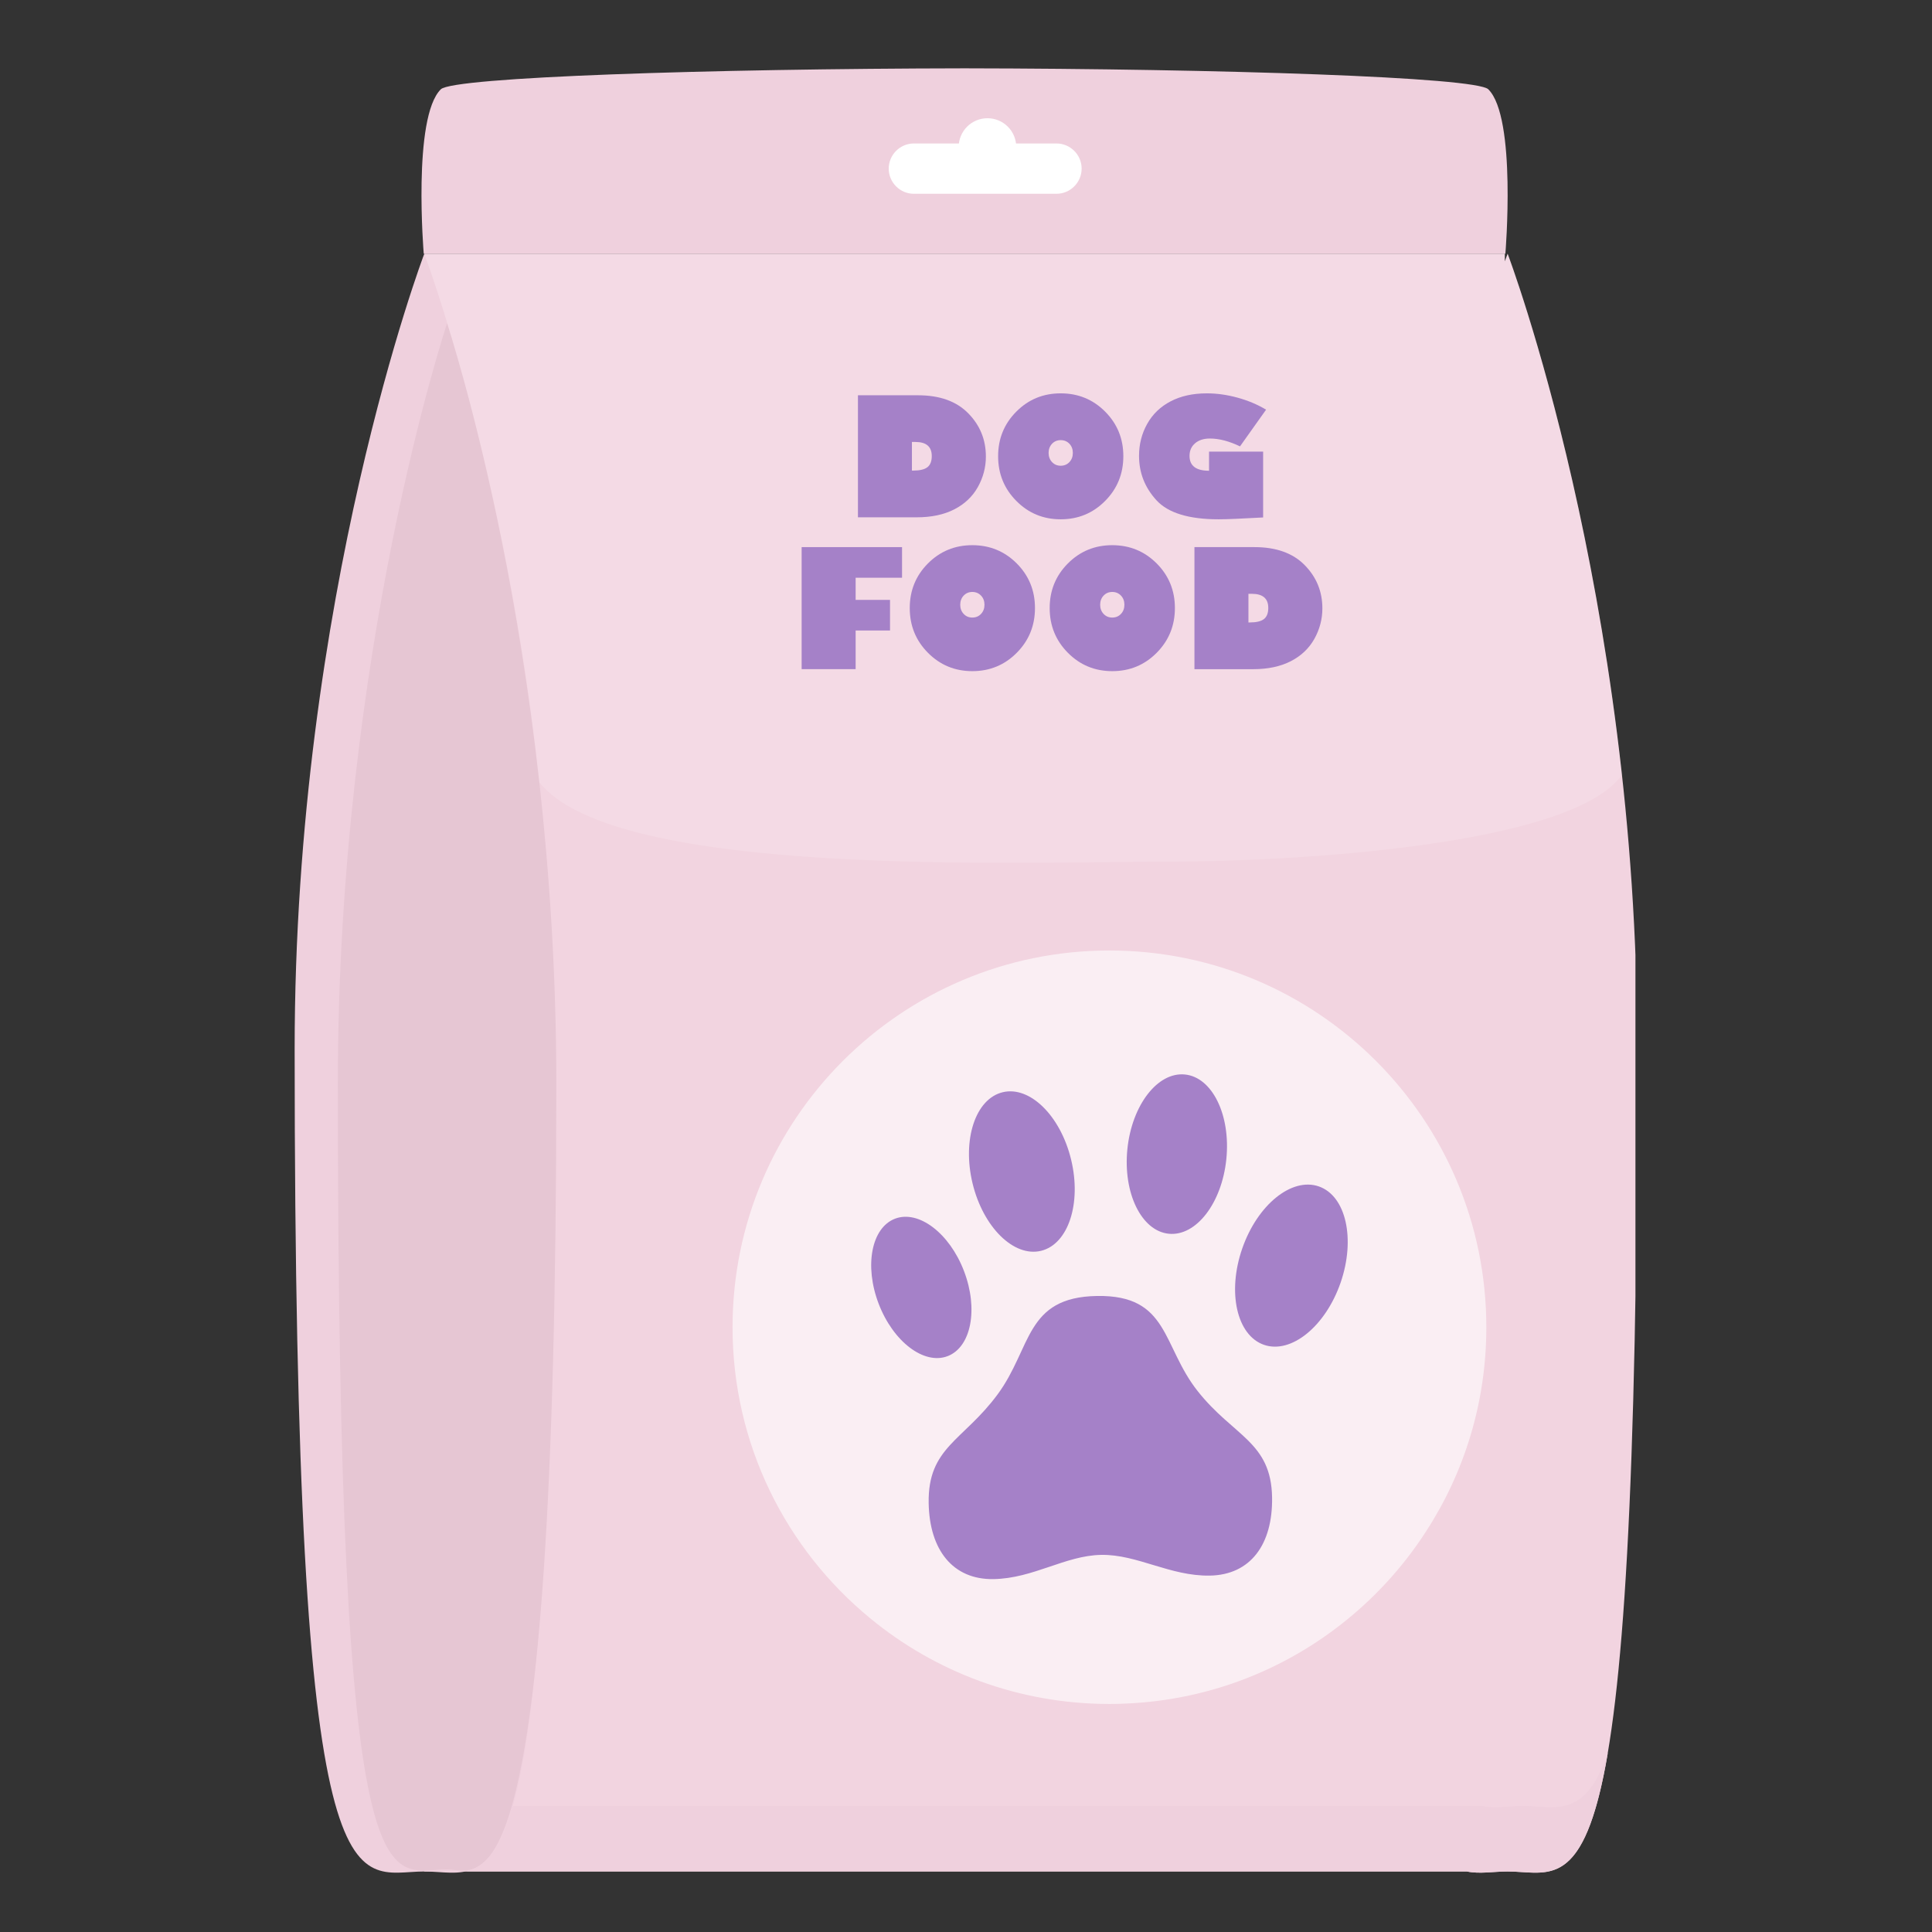
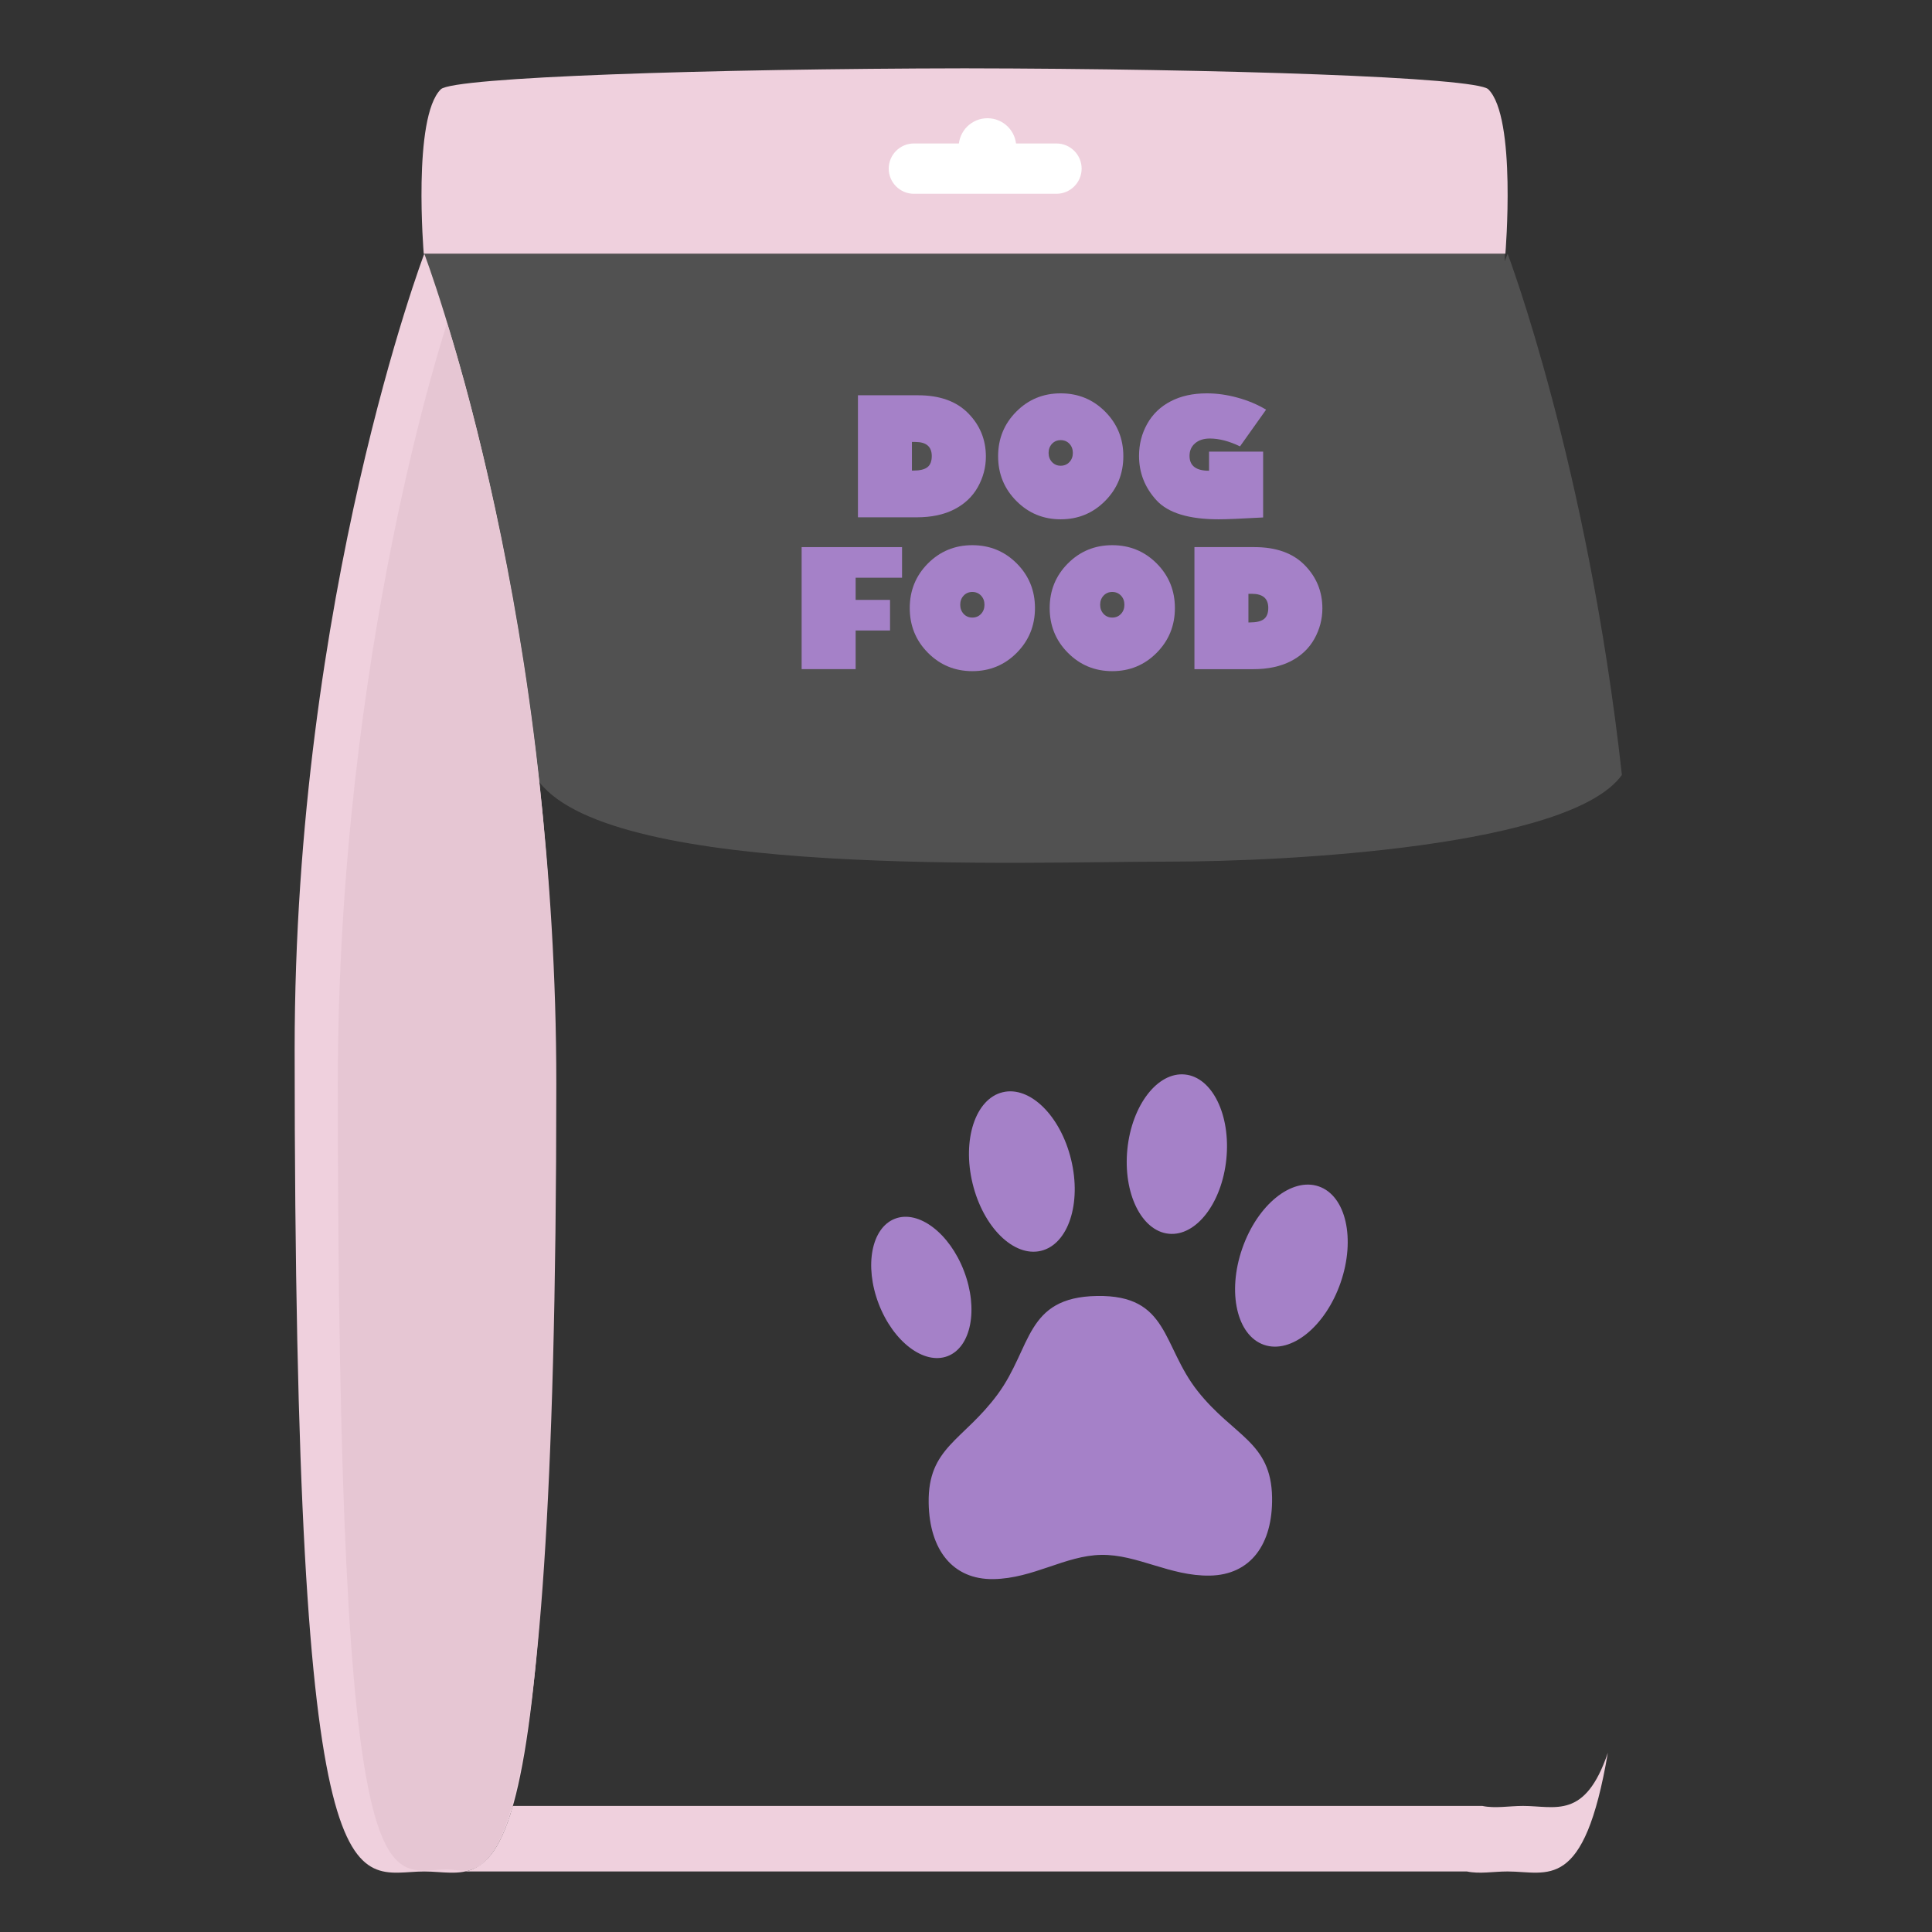
<svg xmlns="http://www.w3.org/2000/svg" width="500" zoomAndPan="magnify" viewBox="0 0 375 375" height="500" preserveAspectRatio="xMidYMid meet" version="1.0">
  <rect x="0" y="0" width="375" height="375" fill="#333333" stroke="none" />
  <defs>
    <filter x="0%" y="0%" width="100%" height="100%" id="bfd0498be0">
      <feColorMatrix values="0 0 0 0 1 0 0 0 0 1 0 0 0 0 1 0 0 0 1 0" color-interpolation-filters="sRGB" />
    </filter>
    <clipPath id="f1f909c4d6">
      <path d="M 81 13.262 L 293 13.262 L 293 50 L 81 50 Z M 81 13.262 " clip-rule="nonzero" />
    </clipPath>
    <clipPath id="e8057a109f">
-       <path d="M 82 49 L 317.438 49 L 317.438 364 L 82 364 Z M 82 49 " clip-rule="nonzero" />
-     </clipPath>
+       </clipPath>
    <clipPath id="faaa63ab25">
      <path d="M 57.188 49 L 108 49 L 108 364 L 57.188 364 Z M 57.188 49 " clip-rule="nonzero" />
    </clipPath>
    <mask id="c8ac191da0">
      <g filter="url(#bfd0498be0)">
        <rect x="-37.5" width="450" fill="#000000" y="-37.5" height="450" fill-opacity="0.15" />
      </g>
    </mask>
    <clipPath id="b61c231881">
      <path d="M 0.078 0.199 L 233 0.199 L 233 118.762 L 0.078 118.762 Z M 0.078 0.199 " clip-rule="nonzero" />
    </clipPath>
    <clipPath id="77b2f557a5">
      <rect x="0" width="234" y="0" height="119" />
    </clipPath>
    <mask id="ba6f0f8e8f">
      <g filter="url(#bfd0498be0)">
        <rect x="-37.5" width="450" fill="#000000" y="-37.5" height="450" fill-opacity="0.61" />
      </g>
    </mask>
    <clipPath id="171b2cfd6c">
-       <path d="M 0.078 0.078 L 146.719 0.078 L 146.719 147 L 0.078 147 Z M 0.078 0.078 " clip-rule="nonzero" />
-     </clipPath>
+       </clipPath>
    <clipPath id="d2b1f4a0bd">
      <rect x="0" width="147" y="0" height="148" />
    </clipPath>
  </defs>
  <g clip-path="url(#f1f909c4d6)">
    <path fill="#efd0dd" d="M 85.566 17.328 C 87.969 14.969 137.59 13.34 187.223 13.262 C 236.855 13.34 286.473 14.969 288.875 17.328 C 294.406 22.766 292.195 49.242 292.195 49.242 L 82.246 49.242 C 82.246 49.242 80.035 22.77 85.566 17.328 Z M 85.566 17.328 " fill-opacity="1" fill-rule="nonzero" />
  </g>
  <g clip-path="url(#e8057a109f)">
    <path fill="#f2d4e0" d="M 82.355 49.242 L 292.086 49.242 L 292.086 50.738 C 292.438 49.758 292.629 49.242 292.629 49.242 C 292.629 49.242 317.801 115.551 317.801 203.68 C 317.801 376.488 306.531 363.254 292.629 363.254 C 289.867 363.254 287.215 363.77 284.723 363.254 L 82.355 363.254 Z M 82.355 49.242 " fill-opacity="1" fill-rule="nonzero" />
  </g>
  <g clip-path="url(#faaa63ab25)">
    <path fill="#efd0dd" d="M 107.52 203.68 C 107.52 115.551 82.355 49.242 82.355 49.242 C 82.355 49.242 57.191 115.551 57.191 203.68 C 57.191 376.488 68.461 363.254 82.355 363.254 C 96.258 363.254 107.52 376.492 107.52 203.68 Z M 107.52 203.68 " fill-opacity="1" fill-rule="nonzero" />
  </g>
  <path fill="#e6c6d3" d="M 107.98 210.355 C 107.98 126.133 86.777 62.762 86.777 62.762 C 86.777 62.762 65.574 126.133 65.574 210.355 C 65.574 375.5 75.062 362.855 86.777 362.855 C 93.449 362.852 107.98 375.5 107.98 210.355 Z M 107.98 210.355 " fill-opacity="1" fill-rule="nonzero" />
  <g mask="url(#c8ac191da0)">
    <g transform="matrix(1, 0, 0, 1, 82, 49)">
      <g clip-path="url(#77b2f557a5)">
        <g clip-path="url(#b61c231881)">
          <path fill="#ffffff" d="M 22.684 102.824 C 16.113 41.793 0.344 0.242 0.344 0.242 L 210.078 0.242 L 210.078 1.738 C 210.426 0.758 210.625 0.242 210.625 0.242 C 210.625 0.242 226.145 41.152 232.809 101.41 C 222.879 115.328 168.16 118.242 144.832 118.242 C 116.578 118.242 37.355 121.582 22.684 102.824 Z M 22.684 102.824 " fill-opacity="1" fill-rule="nonzero" />
        </g>
      </g>
    </g>
  </g>
  <path fill="#efd0dd" d="M 90.332 363.25 L 284.719 363.25 C 287.203 363.773 289.867 363.25 292.625 363.25 C 300.457 363.25 307.457 367.449 312.082 340.211 C 307.656 353.242 301.918 350.531 295.625 350.531 C 292.863 350.531 290.211 351.059 287.727 350.531 L 99.535 350.531 C 96.934 359.672 93.797 362.496 90.332 363.25 Z M 90.332 363.25 " fill-opacity="1" fill-rule="nonzero" />
  <path fill="#ffffff" d="M 205.059 37.613 L 177.383 37.613 C 174.699 37.613 172.5 35.422 172.5 32.73 C 172.5 30.047 174.695 27.848 177.383 27.848 L 205.059 27.848 C 207.746 27.848 209.945 30.043 209.945 32.73 C 209.938 35.422 207.746 37.613 205.059 37.613 Z M 205.059 37.613 " fill-opacity="1" fill-rule="nonzero" />
  <path fill="#ffffff" d="M 197.254 28.531 C 197.254 28.895 197.215 29.258 197.145 29.617 C 197.074 29.977 196.969 30.328 196.828 30.664 C 196.688 31.004 196.516 31.324 196.312 31.629 C 196.105 31.938 195.875 32.219 195.617 32.477 C 195.355 32.734 195.074 32.969 194.77 33.172 C 194.465 33.375 194.141 33.547 193.805 33.688 C 193.465 33.828 193.113 33.934 192.754 34.004 C 192.395 34.074 192.031 34.113 191.664 34.113 C 191.297 34.113 190.934 34.074 190.574 34.004 C 190.215 33.934 189.867 33.828 189.527 33.688 C 189.188 33.547 188.867 33.375 188.562 33.172 C 188.254 32.969 187.973 32.734 187.715 32.477 C 187.453 32.219 187.223 31.938 187.02 31.629 C 186.816 31.324 186.645 31.004 186.504 30.664 C 186.363 30.328 186.258 29.977 186.184 29.617 C 186.113 29.258 186.078 28.895 186.078 28.531 C 186.078 28.164 186.113 27.801 186.184 27.441 C 186.258 27.082 186.363 26.73 186.504 26.395 C 186.645 26.055 186.816 25.734 187.02 25.43 C 187.223 25.125 187.453 24.84 187.715 24.582 C 187.973 24.324 188.254 24.09 188.562 23.887 C 188.867 23.684 189.188 23.512 189.527 23.371 C 189.867 23.23 190.215 23.125 190.574 23.055 C 190.934 22.984 191.297 22.949 191.664 22.949 C 192.031 22.949 192.395 22.984 192.754 23.055 C 193.113 23.125 193.465 23.23 193.805 23.371 C 194.141 23.512 194.465 23.684 194.77 23.887 C 195.074 24.09 195.355 24.324 195.617 24.582 C 195.875 24.84 196.105 25.125 196.312 25.43 C 196.516 25.734 196.688 26.055 196.828 26.395 C 196.969 26.73 197.074 27.082 197.145 27.441 C 197.215 27.801 197.254 28.164 197.254 28.531 Z M 197.254 28.531 " fill-opacity="1" fill-rule="nonzero" />
  <path fill="#a581c8" d="M 166.523 76.723 L 178.188 76.723 C 182.387 76.723 185.633 77.883 187.922 80.207 C 190.211 82.531 191.359 85.332 191.359 88.613 C 191.359 90.707 190.836 92.68 189.801 94.535 C 188.758 96.391 187.234 97.836 185.223 98.867 C 183.215 99.895 180.789 100.41 177.941 100.41 L 166.527 100.41 L 166.527 76.723 Z M 177.004 85.785 L 177.004 91.34 L 177.27 91.34 C 178.531 91.34 179.449 91.121 180.012 90.684 C 180.574 90.246 180.855 89.523 180.855 88.52 C 180.855 86.695 179.793 85.785 177.672 85.785 Z M 177.004 85.785 " fill-opacity="1" fill-rule="nonzero" />
  <path fill="#a581c8" d="M 205.879 100.797 C 202.496 100.797 199.625 99.609 197.27 97.23 C 194.914 94.859 193.734 91.961 193.734 88.547 C 193.734 85.145 194.914 82.258 197.27 79.891 C 199.625 77.523 202.496 76.348 205.879 76.348 C 209.273 76.348 212.148 77.527 214.504 79.891 C 216.859 82.258 218.039 85.137 218.039 88.547 C 218.039 91.961 216.859 94.859 214.504 97.23 C 212.148 99.609 209.273 100.797 205.879 100.797 Z M 205.879 85.43 C 205.207 85.43 204.648 85.664 204.199 86.133 C 203.758 86.609 203.531 87.199 203.531 87.91 C 203.531 88.625 203.758 89.219 204.199 89.688 C 204.645 90.164 205.199 90.398 205.879 90.398 C 206.562 90.398 207.129 90.164 207.574 89.688 C 208.016 89.219 208.238 88.625 208.238 87.91 C 208.238 87.199 208.016 86.602 207.574 86.133 C 207.125 85.664 206.562 85.43 205.879 85.43 Z M 205.879 85.43 " fill-opacity="1" fill-rule="nonzero" />
  <path fill="#a581c8" d="M 245.746 79.516 L 240.684 86.641 C 238.574 85.625 236.621 85.117 234.832 85.117 C 233.645 85.117 232.684 85.426 231.965 86.039 C 231.246 86.656 230.887 87.473 230.887 88.484 C 230.887 90.414 232.148 91.371 234.676 91.371 L 234.676 87.66 L 245.172 87.66 L 245.172 100.438 C 240.93 100.676 238.055 100.797 236.551 100.797 C 230.75 100.797 226.727 99.562 224.469 97.102 C 222.215 94.641 221.086 91.77 221.086 88.484 C 221.086 86.227 221.613 84.16 222.668 82.277 C 223.719 80.391 225.238 78.93 227.219 77.898 C 229.199 76.863 231.547 76.348 234.258 76.348 C 236.168 76.348 238.137 76.621 240.176 77.176 C 242.207 77.73 244.066 78.508 245.746 79.516 Z M 245.746 79.516 " fill-opacity="1" fill-rule="nonzero" />
  <path fill="#a581c8" d="M 155.598 129.887 L 155.598 106.195 L 175.086 106.195 L 175.086 112.137 L 166.078 112.137 L 166.078 116.438 L 172.754 116.438 L 172.754 122.379 L 166.078 122.379 L 166.078 129.879 L 155.598 129.879 Z M 155.598 129.887 " fill-opacity="1" fill-rule="nonzero" />
  <path fill="#a581c8" d="M 188.727 130.27 C 185.344 130.27 182.473 129.082 180.113 126.707 C 177.758 124.332 176.582 121.438 176.582 118.023 C 176.582 114.617 177.758 111.73 180.113 109.363 C 182.473 107 185.344 105.82 188.727 105.82 C 192.117 105.82 194.996 107.004 197.352 109.363 C 199.707 111.73 200.887 114.613 200.887 118.023 C 200.887 121.438 199.707 124.332 197.352 126.707 C 194.996 129.082 192.117 130.27 188.727 130.27 Z M 188.727 114.898 C 188.055 114.898 187.496 115.133 187.047 115.605 C 186.605 116.078 186.379 116.668 186.379 117.383 C 186.379 118.094 186.605 118.688 187.047 119.16 C 187.488 119.633 188.047 119.867 188.727 119.867 C 189.41 119.867 189.977 119.633 190.418 119.16 C 190.863 118.688 191.086 118.094 191.086 117.383 C 191.086 116.668 190.863 116.074 190.418 115.605 C 189.973 115.141 189.41 114.898 188.727 114.898 Z M 188.727 114.898 " fill-opacity="1" fill-rule="nonzero" />
  <path fill="#a581c8" d="M 215.887 130.27 C 212.504 130.27 209.633 129.082 207.277 126.707 C 204.918 124.332 203.742 121.438 203.742 118.023 C 203.742 114.617 204.918 111.73 207.277 109.363 C 209.633 107 212.504 105.82 215.887 105.82 C 219.277 105.82 222.156 107.004 224.512 109.363 C 226.867 111.73 228.047 114.613 228.047 118.023 C 228.047 121.438 226.867 124.332 224.512 126.707 C 222.156 129.082 219.285 130.27 215.887 130.27 Z M 215.887 114.898 C 215.215 114.898 214.656 115.133 214.207 115.605 C 213.766 116.078 213.539 116.668 213.539 117.383 C 213.539 118.094 213.766 118.688 214.207 119.16 C 214.652 119.633 215.207 119.867 215.887 119.867 C 216.57 119.867 217.137 119.633 217.578 119.16 C 218.023 118.688 218.246 118.094 218.246 117.383 C 218.246 116.668 218.023 116.074 217.578 115.605 C 217.137 115.141 216.57 114.898 215.887 114.898 Z M 215.887 114.898 " fill-opacity="1" fill-rule="nonzero" />
  <path fill="#a581c8" d="M 231.836 106.195 L 243.5 106.195 C 247.699 106.195 250.949 107.359 253.234 109.684 C 255.523 112.008 256.672 114.805 256.672 118.09 C 256.672 120.18 256.148 122.156 255.113 124.012 C 254.07 125.867 252.547 127.309 250.535 128.344 C 248.531 129.367 246.102 129.887 243.254 129.887 L 231.84 129.887 L 231.84 106.195 Z M 242.32 115.258 L 242.32 120.816 L 242.586 120.816 C 243.848 120.816 244.766 120.598 245.328 120.16 C 245.891 119.723 246.172 118.996 246.172 117.996 C 246.172 116.172 245.109 115.258 242.988 115.258 Z M 242.32 115.258 " fill-opacity="1" fill-rule="nonzero" />
  <g mask="url(#ba6f0f8e8f)">
    <g transform="matrix(1, 0, 0, 1, 142, 184)">
      <g clip-path="url(#d2b1f4a0bd)">
        <g clip-path="url(#171b2cfd6c)">
          <path fill="#ffffff" d="M 146.496 73.625 C 146.496 88.18 142.242 101.742 134.863 113.137 C 130.957 119.227 126.16 124.688 120.672 129.352 C 108.684 139.559 93.344 145.957 76.512 146.66 C 75.477 146.719 74.402 146.738 73.328 146.738 C 55.723 146.738 39.539 140.516 26.91 130.113 C 10.59 116.707 0.188 96.375 0.188 73.625 C 0.188 33.234 32.938 0.492 73.328 0.492 C 113.742 0.492 146.496 33.234 146.496 73.625 Z M 146.496 73.625 " fill-opacity="1" fill-rule="nonzero" />
        </g>
      </g>
    </g>
  </g>
  <path fill="#a581c8" d="M 232.461 270.004 C 225.504 261.203 226.938 251.324 212.941 251.547 C 198.945 251.77 200.301 261.621 193.637 270.645 C 186.969 279.672 180.082 280.91 180.254 291.723 C 180.402 300.824 184.922 306.629 192.836 306.504 C 200.574 306.379 206.758 301.918 213.754 301.801 C 220.754 301.688 227.082 305.949 234.816 305.824 C 242.734 305.695 247.055 299.75 246.91 290.648 C 246.738 279.832 239.418 278.812 232.461 270.004 Z M 232.461 270.004 " fill-opacity="1" fill-rule="nonzero" />
  <path fill="#a581c8" d="M 238.031 224.992 C 237.16 233.527 232.16 240.008 226.852 239.469 C 221.551 238.93 217.957 231.574 218.824 223.035 C 219.695 214.492 224.703 208.016 230.004 208.559 C 235.312 209.094 238.902 216.453 238.031 224.992 Z M 238.031 224.992 " fill-opacity="1" fill-rule="nonzero" />
  <path fill="#a581c8" d="M 207.902 225.078 C 209.961 233.582 207.344 241.508 202.062 242.785 C 196.785 244.062 190.836 238.203 188.777 229.707 C 186.719 221.207 189.336 213.277 194.613 212.004 C 199.895 210.719 205.848 216.574 207.902 225.078 Z M 207.902 225.078 " fill-opacity="1" fill-rule="nonzero" />
  <path fill="#a581c8" d="M 187.113 246.719 C 189.934 254.09 188.512 261.477 183.93 263.227 C 179.355 264.977 173.367 260.422 170.547 253.055 C 167.727 245.684 169.148 238.293 173.727 236.547 C 178.301 234.801 184.301 239.355 187.113 246.719 Z M 187.113 246.719 " fill-opacity="1" fill-rule="nonzero" />
  <path fill="#a581c8" d="M 260.211 248.961 C 257.27 257.453 250.613 262.855 245.34 261.031 C 240.07 259.207 238.172 250.848 241.109 242.359 C 244.047 233.867 250.703 228.461 255.977 230.281 C 261.254 232.105 263.145 240.465 260.211 248.961 Z M 260.211 248.961 " fill-opacity="1" fill-rule="nonzero" />
</svg>